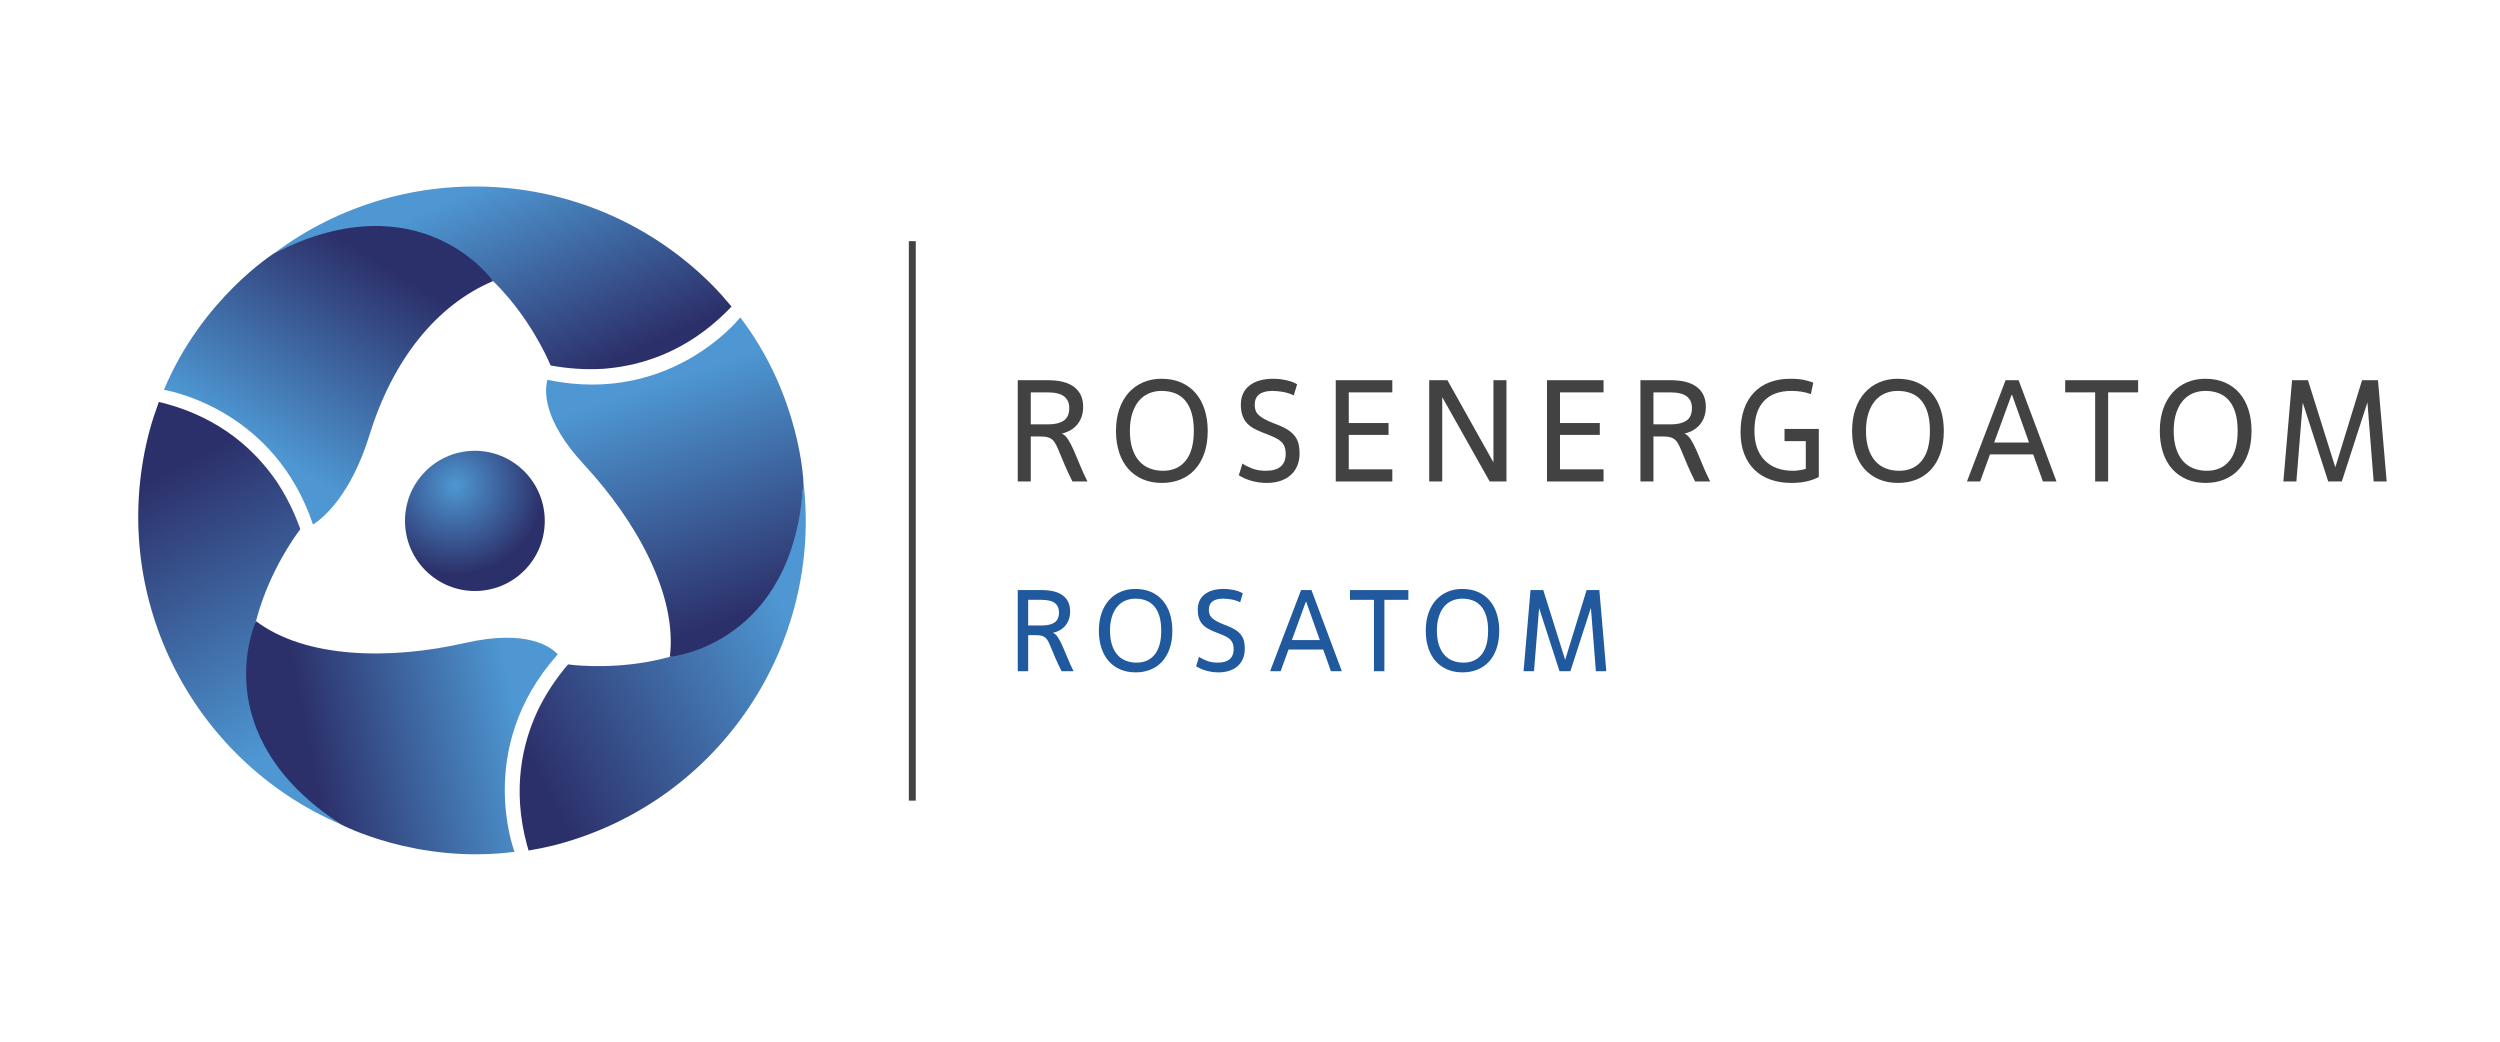
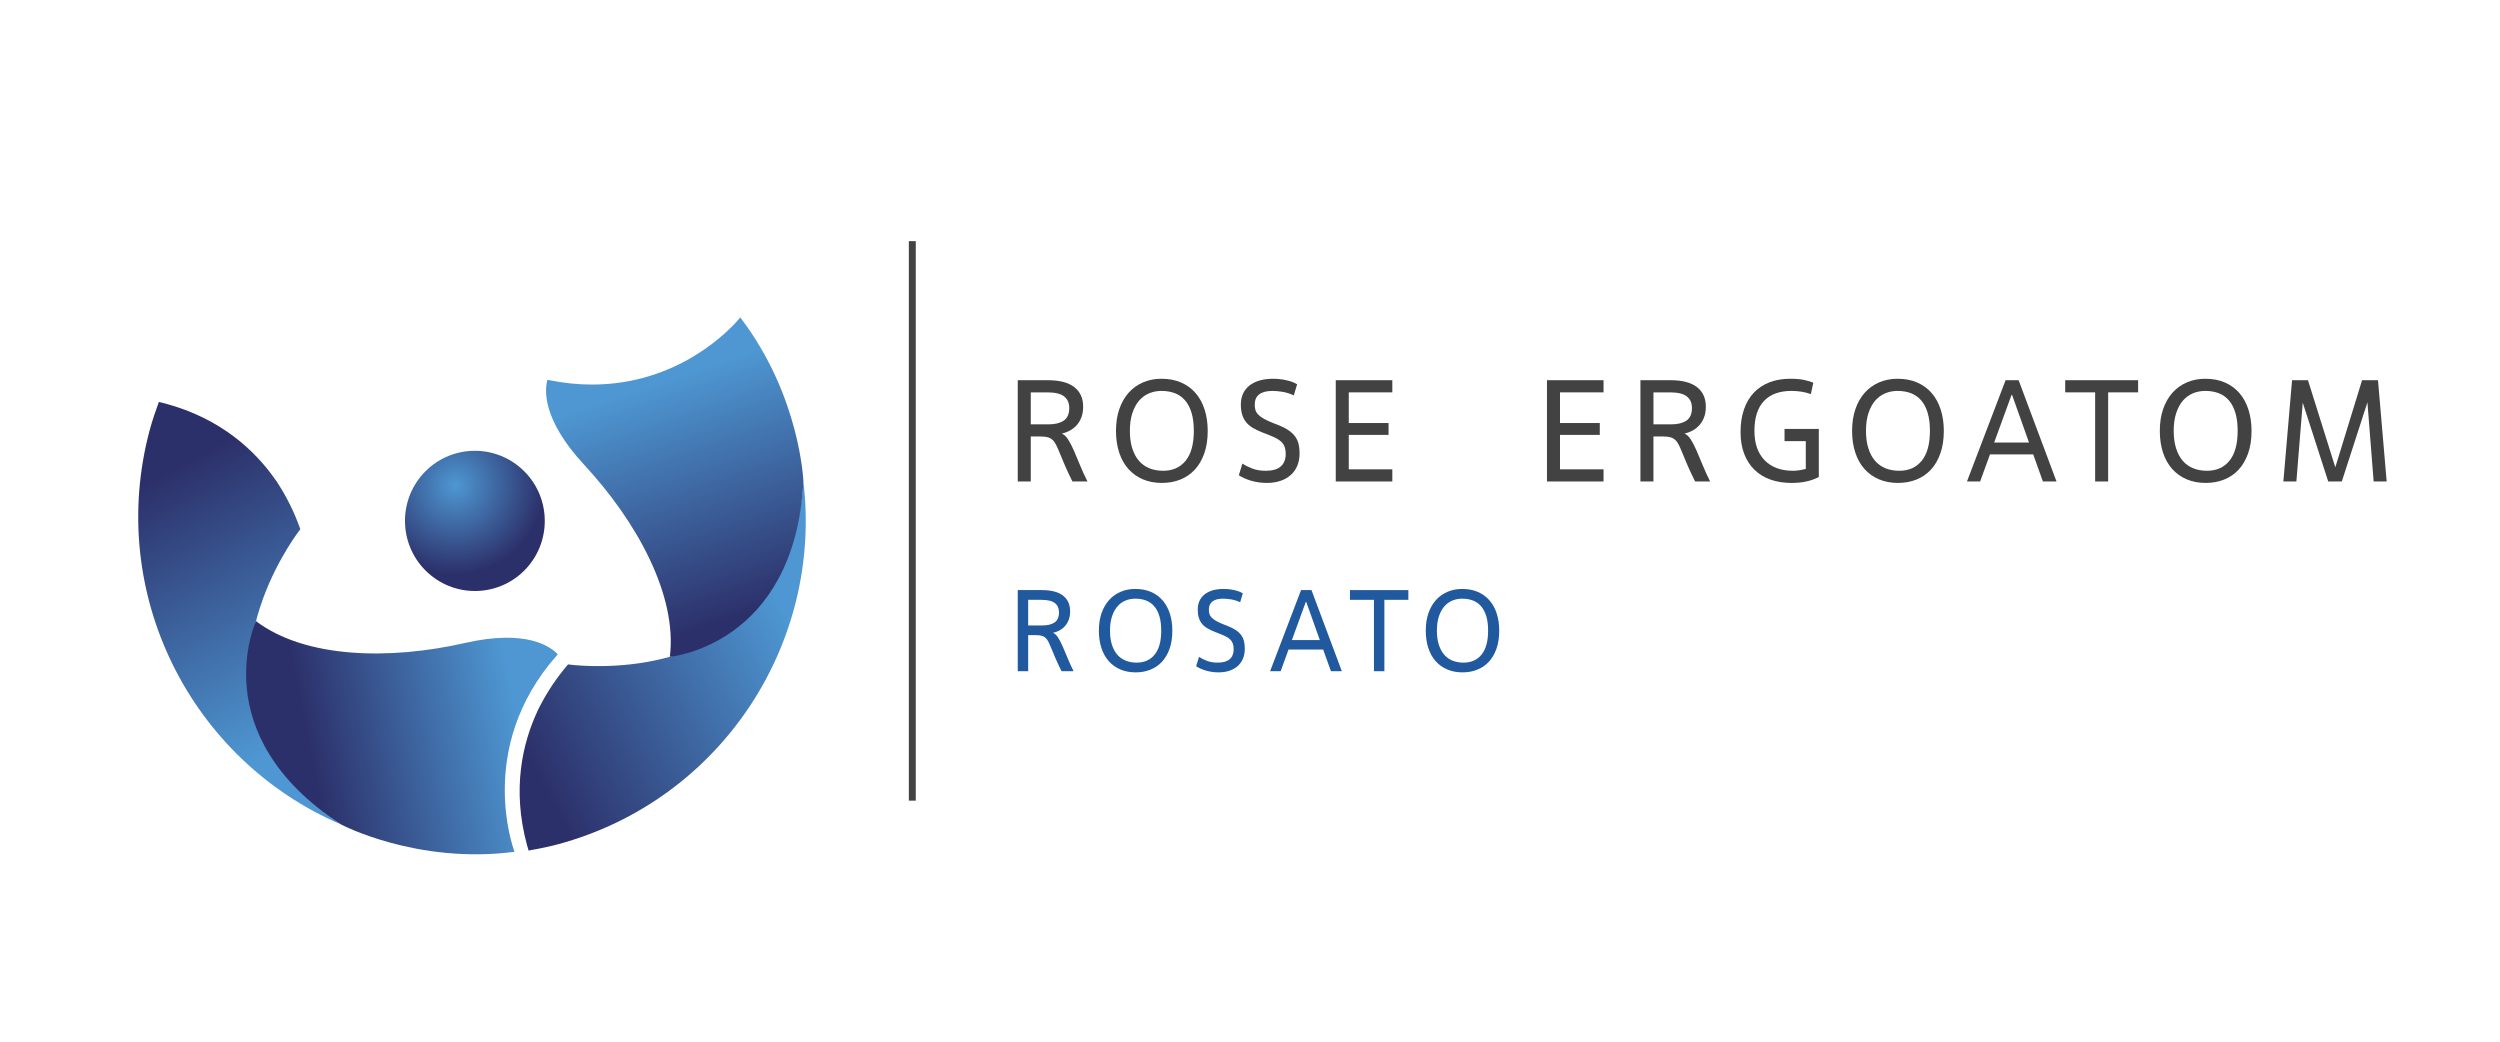
<svg xmlns="http://www.w3.org/2000/svg" xmlns:xlink="http://www.w3.org/1999/xlink" xml:space="preserve" width="304.8mm" height="127mm" version="1.1" style="shape-rendering:geometricPrecision; text-rendering:geometricPrecision; image-rendering:optimizeQuality; fill-rule:evenodd; clip-rule:evenodd" viewBox="0 0 30480 12700">
  <defs>
    <style type="text/css">
   
    .fil1 {fill:#434242;fill-rule:nonzero}
    .fil0 {fill:#20599D;fill-rule:nonzero}
    .fil5 {fill:url(#id0)}
    .fil6 {fill:url(#id1)}
    .fil7 {fill:url(#id2)}
    .fil4 {fill:url(#id3)}
    .fil3 {fill:url(#id4)}
    .fil8 {fill:url(#id5)}
    .fil2 {fill:url(#id6)}
   
  </style>
    <linearGradient id="id0" gradientUnits="userSpaceOnUse" x1="9642.46" y1="7617.91" x2="6455.61" y2="9249.56">
      <stop offset="0" style="stop-opacity:1; stop-color:#4E97D2" />
      <stop offset="1" style="stop-opacity:1; stop-color:#2C306A" />
    </linearGradient>
    <linearGradient id="id1" gradientUnits="userSpaceOnUse" xlink:href="#id0" x1="3286.59" y1="5508.23" x2="4693.83" y2="3243.81">
  </linearGradient>
    <linearGradient id="id2" gradientUnits="userSpaceOnUse" xlink:href="#id0" x1="6281.96" y1="8663.79" x2="3780.72" y2="9160.11">
  </linearGradient>
    <linearGradient id="id3" gradientUnits="userSpaceOnUse" xlink:href="#id0" x1="3817" y1="8893.88" x2="2126.2" y2="5714.26">
  </linearGradient>
    <linearGradient id="id4" gradientUnits="userSpaceOnUse" xlink:href="#id0" x1="5856.74" y1="2256.41" x2="6969.2" y2="4640.41">
  </linearGradient>
    <linearGradient id="id5" gradientUnits="userSpaceOnUse" xlink:href="#id0" x1="7929.94" y1="4703.66" x2="8896.16" y2="7550.3">
  </linearGradient>
    <radialGradient id="id6" gradientUnits="userSpaceOnUse" gradientTransform="matrix(1.288 0.001 0.001 -1.292 -1604 13567)" cx="5551.19" cy="5923.48" r="837.63" fx="5551.19" fy="5923.48">
      <stop offset="0" style="stop-opacity:1; stop-color:#4E97D2" />
      <stop offset="1" style="stop-opacity:1; stop-color:#2C306A" />
    </radialGradient>
  </defs>
  <g id="Слой_x0020_1">
    <path class="fil0" d="M12535.54 7625.29l176.63 0c60.22,0 108.52,-11.89 144.75,-36.05 36.23,-23.99 54.36,-65.23 54.36,-123.47 0,-49.08 -16.62,-86.68 -50.13,-113.07 -33.37,-26.42 -88.3,-39.58 -164.54,-39.58l-161.07 0 0 312.17zm-127.11 -430.81l295.27 0c112.93,0 198.51,22.33 256.33,67.03 57.96,44.84 86.93,108.55 86.93,191.41 0,38.63 -5.4,72.61 -16.3,101.75 -10.69,29.28 -25.65,54.64 -44.38,76.37 -18.87,21.59 -41.03,39.58 -66.43,53.62 -25.5,14.19 -52.81,24.59 -81.95,31.05 22.65,8.5 43.32,27.66 62.2,57.25 18.73,29.74 37.6,65.97 56.44,108.8 18.87,42.9 38.81,90.45 60.08,142.66 21.13,52.25 45.47,105.24 72.78,158.97l-147.04 0c-30.02,-60.22 -54.79,-113.03 -74.12,-158.19 -19.3,-45.26 -35.63,-84.07 -48.75,-116.52 -13.13,-32.63 -24.91,-59.34 -35.32,-80.61 -10.44,-21.17 -22.22,-37.93 -35.35,-50.13 -13.12,-12.24 -28.68,-20.99 -46.63,-26.14 -17.82,-5.12 -40.89,-7.83 -69.15,-7.83l-97.5 0 0 439.42 -127.11 0 0 -988.91z" />
    <path class="fil0" d="M13858.13 8078.79c93.28,0 166.52,-32.6 219.64,-98.11 53.27,-65.55 79.87,-162.74 79.87,-291.82 0,-67.77 -7.26,-126.19 -21.9,-175.12 -14.65,-49.03 -35.64,-89.5 -62.8,-121.49 -27.45,-32 -60.54,-55.57 -99.62,-70.63 -39.09,-15.13 -83.19,-22.68 -132.08,-22.68 -43.32,0 -83.93,8 -121.54,24.02 -37.74,15.98 -70.2,39.97 -97.5,72.14 -27.34,32 -49.07,72.46 -65.06,121.39 -16.01,49.08 -24.02,106.58 -24.02,172.37 0,65.05 7.87,121.96 23.39,171.03 15.56,48.93 37.43,89.67 65.69,122.13 28.22,32.63 62.33,56.76 102.34,72.78 40.14,15.98 84.52,23.99 133.59,23.99zm-12.66 118.81c-68.86,0 -130.74,-11.78 -185.84,-35.35 -55.11,-23.53 -102.2,-57.18 -141.29,-101.14 -39.09,-43.78 -69,-97.19 -89.68,-160.3 -20.85,-63.11 -31.08,-133.74 -31.08,-211.95 0,-79.09 10.73,-149.89 32.46,-212.55 21.73,-62.65 52.07,-115.92 91.16,-159.7 39.08,-43.78 85.9,-77.43 140.54,-101 54.65,-23.53 114.41,-35.31 179.5,-35.31 73.34,0 138.11,12.56 194.27,37.43 55.99,24.9 103.08,59.79 141.15,104.63 38.17,44.66 67.17,98.43 86.92,160.9 19.79,62.8 29.74,131.2 29.74,205.6 0,83.96 -11.29,157.62 -33.94,221.16 -22.68,63.57 -53.76,116.52 -93.31,158.96 -39.54,42.4 -86.64,74.44 -141.28,95.99 -54.65,21.77 -114.41,32.63 -179.32,32.63z" />
    <path class="fil0" d="M14618.19 8008.16c22.65,16.12 53.59,31.82 92.68,47.38 38.95,15.56 83.92,23.25 134.83,23.25 65.93,0 114.86,-14.04 147,-42.27 32,-28.36 48.02,-68.36 48.02,-120.19 0,-28.18 -3.5,-52.03 -10.59,-71.36 -7.05,-19.16 -18.38,-36.23 -33.97,-50.73 -15.52,-14.64 -35.31,-27.63 -59.3,-38.95 -23.99,-11.32 -52.99,-23.53 -86.96,-36.69l-33.83 -12.66c-35.74,-14.19 -67.14,-29 -94.02,-44.56 -26.74,-15.52 -48.89,-33.94 -66.29,-55.1 -17.49,-21.28 -30.62,-45.86 -39.68,-74.26 -8.93,-28.23 -13.3,-61.14 -13.3,-98.85 0,-80.01 27.94,-142.21 83.96,-186.44 56.16,-44.24 133.6,-66.43 232.44,-66.43 30.2,0 58.42,2.11 84.85,6.35 26.28,4.23 49.67,9.21 69.88,14.78 20.25,5.75 37.01,11.61 50.13,17.67 13.13,6.18 22.65,11.15 28.22,14.96l-32.45 108.66c-35.77,-16.9 -72,-28.37 -108.83,-34.58 -36.69,-6.17 -70.21,-9.2 -100.23,-9.2 -55.56,0 -98.28,11.18 -127.88,33.23 -29.74,22.19 -44.52,55.84 -44.52,101 0,19.75 2.43,37.43 7.09,52.95 4.69,15.59 13.9,30.37 27.48,44.56 13.73,14.18 32.74,28.08 57.19,41.66 24.62,13.72 56.2,28.08 94.68,43.18l36.8 14.04c43.35,16.9 78.84,34.85 106.61,53.73 27.76,18.87 49.67,39.54 65.83,62.19 15.98,22.47 26.98,47.28 33.19,74.12 6.03,26.88 9.03,56.3 9.03,88.3 0,47.1 -7.65,88.62 -23.21,124.39 -15.56,35.77 -37.43,65.83 -65.69,90.42 -28.22,24.48 -62.05,43.04 -100.96,55.7 -39.12,12.7 -82.3,19.19 -129.4,19.19 -52.67,0 -102.94,-6.95 -150.5,-20.53 -47.55,-13.62 -88.75,-31.85 -123.47,-54.36l35.17 -114.55z" />
    <path class="fil0" d="M15750.75 7803.3l340.4 0 -165.28 -464.78 -5.57 0 -169.55 464.78zm381.46 115.93l-422.52 0 -95.99 264.16 -128.59 0 377.23 -988.91 127.24 0 370.14 988.91 -132.82 0 -94.69 -264.16z" />
    <polygon class="fil0" points="16878.34,8183.39 16751.26,8183.39 16751.26,7313.12 16458.71,7313.12 16458.71,7194.48 17170.75,7194.48 17170.75,7313.12 16878.34,7313.12 " />
    <path class="fil0" d="M17843.5 8078.79c93.13,0 166.33,-32.6 219.64,-98.11 53.16,-65.55 79.83,-162.74 79.83,-291.82 0,-67.77 -7.37,-126.19 -21.87,-175.12 -14.64,-49.03 -35.59,-89.5 -62.97,-121.49 -27.27,-32 -60.54,-55.57 -99.59,-70.63 -39.09,-15.13 -83.04,-22.68 -132.08,-22.68 -43.36,0 -83.78,8 -121.39,24.02 -37.75,15.98 -70.2,39.97 -97.51,72.14 -27.34,32 -49.07,72.46 -65.05,121.39 -16.02,49.08 -24.02,106.58 -24.02,172.37 0,65.05 7.86,121.96 23.39,171.03 15.55,48.93 37.46,89.67 65.68,122.13 28.26,32.63 62.34,56.76 102.34,72.78 40.18,15.98 84.56,23.99 133.6,23.99zm-12.84 118.81c-68.65,0 -130.56,-11.78 -185.67,-35.35 -55.07,-23.53 -102.2,-57.18 -141.32,-101.14 -39.05,-43.78 -68.97,-97.19 -89.64,-160.3 -20.82,-63.11 -31.08,-133.74 -31.08,-211.95 0,-79.09 10.69,-149.89 32.42,-212.55 21.77,-62.65 52.1,-115.92 91.19,-159.7 39.09,-43.78 85.9,-77.43 140.55,-101 54.64,-23.53 114.4,-35.31 179.35,-35.31 73.52,0 138.25,12.56 194.28,37.43 55.98,24.9 103.08,59.79 141.28,104.63 38.21,44.66 67.17,98.43 86.93,160.9 19.79,62.8 29.6,131.2 29.6,205.6 0,83.96 -11.33,157.62 -33.84,221.16 -22.61,63.57 -53.69,116.52 -93.27,158.96 -39.55,42.4 -86.64,74.44 -141.29,95.99 -54.64,21.77 -114.4,32.63 -179.49,32.63z" />
-     <polygon class="fil0" points="19584.11,8183.39 19457,8183.39 19396.15,7410.52 19146.17,8183.39 19013.31,8183.39 18764.74,7413.38 18702.51,8183.39 18575.41,8183.39 18660.11,7194.48 18815.58,7194.48 19082.6,8044.96 19343.9,7194.48 19499.4,7194.48 " />
    <path class="fil1" d="M12567.18 5173.49l220.49 0c75.24,0 135.53,-14.96 180.79,-44.98 45.27,-29.99 67.91,-81.42 67.91,-154.34 0,-61.1 -20.88,-108.17 -62.61,-141.11 -41.74,-32.92 -110.25,-49.36 -205.5,-49.36l-201.08 0 0 389.79zm-158.75 -537.99l368.65 0c141.11,0 247.83,27.94 320.15,83.78 72.32,55.88 108.48,135.54 108.48,239.05 0,48.22 -6.78,90.52 -20.29,126.96 -13.51,36.48 -32.03,68.23 -55.56,95.29 -23.53,27.02 -51.15,49.35 -82.9,66.99 -31.75,17.64 -65.87,30.59 -102.31,38.84 28.22,10.55 54.08,34.36 77.61,71.4 23.53,37.08 47.03,82.34 70.56,135.86 23.53,53.48 48.51,112.89 74.96,178.11 26.46,65.27 56.73,131.41 90.84,198.44l-183.44 0c-37.64,-75.21 -68.51,-141.11 -92.6,-197.52 -24.1,-56.48 -44.38,-104.98 -60.86,-145.52 -16.47,-40.6 -31.15,-74.12 -44.1,-100.58 -12.94,-26.45 -27.62,-47.3 -44.09,-62.58 -16.48,-15.31 -35.88,-26.17 -58.21,-32.67 -22.33,-6.45 -51.15,-9.66 -86.43,-9.66l-121.71 0 0 548.53 -158.75 0 0 -1234.72z" />
    <path class="fil1" d="M14181.17 5739.69c116.42,0 207.82,-40.81 274.29,-122.55 66.43,-81.74 99.66,-203.13 99.66,-364.28 0,-84.67 -9.1,-157.55 -27.34,-218.72 -18.24,-61.1 -44.42,-111.69 -78.5,-151.7 -34.11,-39.93 -75.56,-69.35 -124.35,-88.19 -48.82,-18.8 -103.79,-28.19 -164.92,-28.19 -54.12,0 -104.67,9.99 -151.7,29.95 -47.06,20.04 -87.63,49.99 -121.71,89.96 -34.11,40.01 -61.17,90.56 -81.14,151.73 -20,61.14 -29.98,132.86 -29.98,215.16 0,81.14 9.7,152.33 29.1,213.43 19.41,61.17 46.75,112.01 82.02,152.58 35.28,40.6 77.9,70.87 127.89,90.87 49.95,20.01 105.51,29.95 166.68,29.95zm-15.87 148.17c-85.87,0 -163.16,-14.71 -231.95,-44.1 -68.8,-29.38 -127.6,-71.43 -176.39,-126.11 -48.79,-54.68 -86.15,-121.4 -112.01,-200.21 -25.89,-78.74 -38.8,-166.93 -38.8,-264.58 0,-98.74 13.51,-187.22 40.56,-265.46 27.03,-78.18 64.95,-144.64 113.78,-199.29 48.78,-54.68 107.28,-96.73 175.5,-126.15 68.19,-29.39 142.88,-44.1 224.02,-44.1 91.72,0 172.54,15.63 242.53,46.78 69.96,31.15 128.76,74.68 176.39,130.53 47.62,55.84 83.78,122.87 108.48,201.05 24.69,78.24 37.04,163.79 37.04,256.64 0,104.67 -14.11,196.71 -42.33,276.08 -28.23,79.38 -67.03,145.53 -116.42,198.44 -49.39,52.92 -108.2,92.89 -176.39,119.91 -68.19,27.06 -142.87,40.57 -224.01,40.57z" />
    <path class="fil1" d="M15147.78 5651.5c28.19,20.04 66.71,39.69 115.54,59.09 48.75,19.44 104.95,29.1 168.41,29.1 82.31,0 143.48,-17.63 183.48,-52.91 39.94,-35.28 59.98,-85.23 59.98,-149.93 0,-35.28 -4.41,-64.95 -13.23,-89.04 -8.82,-24.13 -22.97,-45.27 -42.34,-63.54 -19.4,-18.2 -44.09,-34.4 -74.08,-48.51 -30.02,-14.07 -66.14,-29.35 -108.48,-45.86l-42.33 -15.87c-44.7,-17.64 -83.79,-36.13 -117.34,-55.53 -33.47,-19.44 -61.13,-42.33 -82.86,-68.79 -21.77,-26.46 -38.24,-57.33 -49.43,-92.61 -11.15,-35.27 -16.72,-76.44 -16.72,-123.47 0,-99.94 34.96,-177.59 104.92,-232.87 69.95,-55.24 166.72,-82.9 290.19,-82.9 37.61,0 72.89,2.68 105.84,7.94 32.91,5.29 61.98,11.46 87.31,18.52 25.26,7.09 46.11,14.43 62.62,22.05 16.44,7.65 28.22,13.86 35.27,18.55l-40.57 135.79c-44.69,-21.13 -89.95,-35.53 -135.81,-43.18 -45.87,-7.66 -87.63,-11.47 -125.24,-11.47 -69.43,0 -122.59,13.8 -159.63,41.42 -37.04,27.66 -55.57,69.67 -55.57,126.15 0,24.7 2.93,46.75 8.82,66.15 5.86,19.37 17.33,37.92 34.4,55.56 17.04,17.64 40.82,35 71.44,52 30.55,17.07 69.95,35.03 118.18,53.83l45.86 17.64c54.04,21.13 98.46,43.5 133.14,67 34.68,23.53 62.02,49.42 82.05,77.61 19.97,28.22 33.8,59.09 41.42,92.6 7.65,33.55 11.5,70.31 11.5,110.24 0,58.81 -9.7,110.56 -29.14,155.26 -19.37,44.66 -46.71,82.3 -81.98,112.85 -35.28,30.59 -77.37,53.8 -126.12,69.71 -48.83,15.88 -102.63,23.78 -161.4,23.78 -65.86,0 -128.52,-8.54 -187.85,-25.54 -59.41,-17.07 -110.85,-39.69 -154.34,-67.95l44.09 -142.87z" />
    <polygon class="fil1" points="16975.14,5870.22 16285.46,5870.22 16285.46,4635.5 16975.14,4635.5 16975.14,4783.7 16444.21,4783.7 16444.21,5157.61 16929.28,5157.61 16929.28,5302.29 16444.21,5302.29 16444.21,5722.06 16975.14,5722.06 " />
-     <polygon class="fil1" points="18366.81,5870.22 18162.2,5870.22 17583.64,4841.87 17583.64,5870.22 17424.93,5870.22 17424.93,4635.5 17647.14,4635.5 18208.06,5637.42 18208.06,4635.5 18366.81,4635.5 " />
    <polygon class="fil1" points="19550.38,5870.22 18860.7,5870.22 18860.7,4635.5 19550.38,4635.5 19550.38,4783.7 19019.45,4783.7 19019.45,5157.61 19504.52,5157.61 19504.52,5302.29 19019.45,5302.29 19019.45,5722.06 19550.38,5722.06 " />
    <path class="fil1" d="M20158.89 5173.49l220.48 0c75.25,0 135.54,-14.96 180.8,-44.98 45.26,-29.99 67.91,-81.42 67.91,-154.34 0,-61.1 -20.88,-108.17 -62.62,-141.11 -41.73,-32.92 -110.24,-49.36 -205.49,-49.36l-201.08 0 0 389.79zm-158.75 -537.99l368.65 0c141.11,0 247.86,27.94 320.15,83.78 72.31,55.88 108.51,135.54 108.51,239.05 0,48.22 -6.81,90.52 -20.32,126.96 -13.51,36.48 -32.07,68.23 -55.56,95.29 -23.53,27.02 -51.16,49.35 -82.87,66.99 -31.79,17.64 -65.9,30.59 -102.34,38.84 28.22,10.55 54.08,34.36 77.61,71.4 23.49,37.08 47.03,82.34 70.56,135.86 23.49,53.48 48.5,112.89 74.96,178.11 26.46,65.27 56.73,131.41 90.88,198.44l-183.48 0c-37.64,-75.21 -68.51,-141.11 -92.61,-197.52 -24.09,-56.48 -44.38,-104.98 -60.85,-145.52 -16.48,-40.6 -31.15,-74.12 -44.1,-100.58 -12.95,-26.45 -27.62,-47.3 -44.1,-62.58 -16.47,-15.31 -35.87,-26.17 -58.2,-32.67 -22.34,-6.45 -51.16,-9.66 -86.44,-9.66l-121.7 0 0 548.53 -158.75 0 0 -1234.72z" />
    <path class="fil1" d="M21220.75 5268.77c0,-104.67 14.11,-197.59 42.33,-278.73 28.22,-81.14 68.79,-149.29 121.71,-204.61 52.92,-55.24 116.7,-97.01 191.38,-125.2 74.65,-28.22 157.83,-42.37 249.59,-42.37 70.56,0 127.88,5.05 171.98,14.99 44.1,10.02 80.82,20.92 110.24,32.64l-30.02 139.34c-38.77,-14.07 -78.17,-24.06 -118.14,-29.95 -40.01,-5.89 -79.38,-8.82 -118.18,-8.82 -147.04,0 -259.05,41.17 -336.02,123.48 -77.05,82.3 -115.57,203.41 -115.57,363.32 0,154.09 41.48,273.72 124.39,358.95 82.86,85.27 198.43,127.88 346.6,127.88 22.33,0 47.31,-2.01 74.96,-6.17 27.59,-4.09 54.37,-9.7 80.23,-16.72l0 -338.7 -259.26 0 0 -148.17 418.01 0 0 585.65c-41.17,22.33 -89.36,39.97 -144.61,52.91 -55.31,12.92 -118.78,19.37 -190.53,19.37 -92.85,0 -177.56,-13.51 -253.97,-40.57 -76.48,-27.02 -141.71,-66.99 -195.82,-119.91 -54.09,-52.91 -95.82,-117.9 -125.21,-194.94 -29.38,-76.98 -44.09,-164.93 -44.09,-263.67z" />
    <path class="fil1" d="M23155.7 5739.69c116.42,0 207.86,-40.81 274.32,-122.55 66.39,-81.74 99.62,-203.13 99.62,-364.28 0,-84.67 -9.1,-157.55 -27.34,-218.72 -18.24,-61.1 -44.38,-111.69 -78.49,-151.7 -34.11,-39.93 -75.57,-69.35 -124.35,-88.19 -48.79,-18.8 -103.79,-28.19 -164.89,-28.19 -54.15,0 -104.71,9.99 -151.73,29.95 -47.03,20.04 -87.63,49.99 -121.68,89.96 -34.14,40.01 -61.2,90.56 -81.17,151.73 -20,61.14 -29.99,132.86 -29.99,215.16 0,81.14 9.74,152.33 29.11,213.43 19.4,61.17 46.78,112.01 82.05,152.58 35.28,40.6 77.86,70.87 127.89,90.87 49.95,20.01 105.51,29.95 166.65,29.95zm-15.88 148.17c-85.86,0 -163.16,-14.71 -231.95,-44.1 -68.75,-29.38 -127.6,-71.43 -176.39,-126.11 -48.79,-54.68 -86.15,-121.4 -112,-200.21 -25.86,-78.74 -38.81,-166.93 -38.81,-264.58 0,-98.74 13.51,-187.22 40.57,-265.46 27.02,-78.18 64.98,-144.64 113.77,-199.29 48.79,-54.68 107.28,-96.73 175.51,-126.15 68.19,-29.39 142.87,-44.1 224.05,-44.1 91.68,0 172.51,15.63 242.53,46.78 69.92,31.15 128.73,74.68 176.39,130.53 47.59,55.84 83.79,122.87 108.44,201.05 24.7,78.24 37.08,163.79 37.08,256.64 0,104.67 -14.14,196.71 -42.37,276.08 -28.18,79.38 -67.02,145.53 -116.38,198.44 -49.42,52.92 -108.23,92.89 -176.39,119.91 -68.22,27.06 -142.91,40.57 -224.05,40.57z" />
    <path class="fil1" d="M24312.81 5395.74l425.13 0 -206.41 -580.32 -7.05 0 -211.67 580.32zm476.25 144.67l-527.37 0 -119.98 329.81 -160.48 0 470.93 -1234.72 158.75 0 462.17 1234.72 -165.8 0 -118.22 -329.81z" />
    <polygon class="fil1" points="25702.75,5870.22 25544,5870.22 25544,4783.7 25178.91,4783.7 25178.91,4635.5 26067.91,4635.5 26067.91,4783.7 25702.75,4783.7 " />
    <path class="fil1" d="M26907.49 5739.69c116.45,0 207.82,-40.81 274.28,-122.55 66.43,-81.74 99.66,-203.13 99.66,-364.28 0,-84.67 -9.1,-157.55 -27.34,-218.72 -18.23,-61.1 -44.41,-111.69 -78.49,-151.7 -34.11,-39.93 -75.56,-69.35 -124.35,-88.19 -48.83,-18.8 -103.79,-28.19 -164.93,-28.19 -54.08,0 -104.67,9.99 -151.69,29.95 -47.06,20.04 -87.6,49.99 -121.71,89.96 -34.11,40.01 -61.14,90.56 -81.14,151.73 -20,61.14 -29.98,132.86 -29.98,215.16 0,81.14 9.7,152.33 29.1,213.43 19.4,61.17 46.74,112.01 82.02,152.58 35.28,40.6 77.89,70.87 127.88,90.87 49.96,20.01 105.52,29.95 166.69,29.95zm-15.84 148.17c-85.87,0 -163.16,-14.71 -231.99,-44.1 -68.79,-29.38 -127.6,-71.43 -176.39,-126.11 -48.78,-54.68 -86.14,-121.4 -111.97,-200.21 -25.93,-78.74 -38.84,-166.93 -38.84,-264.58 0,-98.74 13.51,-187.22 40.57,-265.46 27.06,-78.18 64.95,-144.64 113.77,-199.29 48.79,-54.68 107.32,-96.73 175.54,-126.15 68.16,-29.39 142.84,-44.1 223.98,-44.1 91.73,0 172.58,15.63 242.54,46.78 69.95,31.15 128.8,74.68 176.39,130.53 47.62,55.84 83.78,122.87 108.48,201.05 24.73,78.24 37.04,163.79 37.04,256.64 0,104.67 -14.11,196.71 -42.34,276.08 -28.22,79.38 -66.99,145.53 -116.41,198.44 -49.39,52.92 -108.2,92.89 -176.39,119.91 -68.19,27.06 -142.88,40.57 -223.98,40.57z" />
    <polygon class="fil1" points="29098.24,5870.22 28939.49,5870.22 28863.64,4905.41 28551.43,5870.22 28385.63,5870.22 28075.18,4908.9 27997.57,5870.22 27838.82,5870.22 27944.66,4635.5 28138.68,4635.5 28472.06,5697.36 28798.38,4635.5 28992.41,4635.5 " />
    <polygon class="fil1" points="11080.54,9761.5 11165.05,9761.5 11165.05,2940.12 11080.54,2940.12 " />
    <path class="fil2" d="M6421.83 6924.71c-316.09,349.81 -854.86,376.45 -1203.68,59.62 -348.93,-316.83 -375.96,-857.53 -60.47,-1207.45 315.98,-349.89 855.1,-376.21 1203.89,-59.45 348.83,316.83 375.74,857.36 60.26,1207.28z" />
-     <path class="fil3" d="M6011.55 3426.92c71.75,70.2 137.68,142.13 197.55,213.85 343.01,410.92 503.38,814.64 503.38,814.64 218.76,40.6 423.23,51.82 613.9,42.44 12.35,-0.71 23.75,-0.71 36.34,-1.59 11.39,-0.95 21.84,-2.37 33.2,-3.28 422.06,-38.03 970.1,-199.78 1471.18,-702.03 17.22,-17.22 34.44,-35.6 51.51,-53.66 -77.47,-92.53 -157.44,-183.87 -244.23,-271 -1455.66,-1450.91 -3727.48,-1577.45 -5326.61,-381.71 1254.67,-608.08 2123.95,-188.63 2663.78,342.34z" />
    <path class="fil4" d="M3121.35 7573.08c24.99,-97.08 54.44,-190.08 86.43,-277.99 184.47,-502.53 453.88,-843.21 453.88,-843.21 -74.16,-209.87 -166.75,-392.53 -270.25,-552.77 -6.67,-10.33 -12.38,-20.35 -19.53,-30.83 -6.42,-9.24 -12.97,-17.81 -19.39,-27.16 -243.98,-346.32 -658.12,-740.17 -1343.53,-922.94 -23.65,-6.31 -48,-11.89 -72.24,-17.78 -41.46,113.42 -80.49,228.25 -112.72,346.96 -528.56,1986.1 497.79,4016.9 2332.67,4803.8 -1153.86,-782.56 -1225.13,-1745.01 -1035.32,-2478.08z" />
    <path class="fil5" d="M8166.77 8007.63c-96.7,26.92 -191.88,47.8 -283.84,64.14 -527.48,91.47 -957.27,28.57 -957.27,28.57 -144.71,169.09 -256.47,340.71 -343.71,510.37 -5.36,11 -11.15,20.99 -16.76,32.35 -4.83,10.3 -8.96,20.1 -13.79,30.33 -178.15,384.46 -312,940.05 -127.49,1625.08 6.17,23.45 13.65,47.51 20.71,71.48 118.92,-20.85 237.91,-44.6 356.69,-76.1 1984.34,-535.13 3230.07,-2439.39 2993.85,-4422.04 -100.76,1390.61 -898.49,1933.72 -1628.39,2135.82z" />
-     <path class="fil6" d="M3347.77 3084.58c0,0 -885.75,554.68 -1348.63,1668.15 121.32,21.09 1356.87,270.16 1817.21,1643.2 112.57,-71.79 458.12,-344.77 690.35,-1096.93 280.71,-909.25 813.75,-1580.12 1504.85,-1872.08 0,0 -875.32,-1247.78 -2663.78,-342.34z" />
    <path class="fil7" d="M6154.31 9631.08c-0.21,-460.94 127.78,-1071 639.73,-1645.74l5.68 -8.86c-83.5,-89.32 -376.1,-309.31 -1128.5,-137.86 -927.7,211.59 -1951.35,187.07 -2549.87,-265.54 0,0 -642.85,1382.01 1035.32,2478.08 0,0 921.99,489.07 2116.42,334.23 -21.55,-59.51 -118.63,-349.74 -118.78,-754.31z" />
    <path class="fil8" d="M9025.36 3870.4c-131.97,160.16 -759.21,817.35 -1805.9,818.23 -168.46,0 -347.35,-17.11 -536.44,-56.2l-8.99 -2.12c-34.54,126.69 -63.01,485.36 447.99,1036.18 646.75,697.76 1137.35,1596.53 1044.75,2341.14 0,0 1518.43,-134.3 1628.39,-2135.82 0,0 -37.47,-1044.05 -769.8,-2001.41z" />
  </g>
</svg>